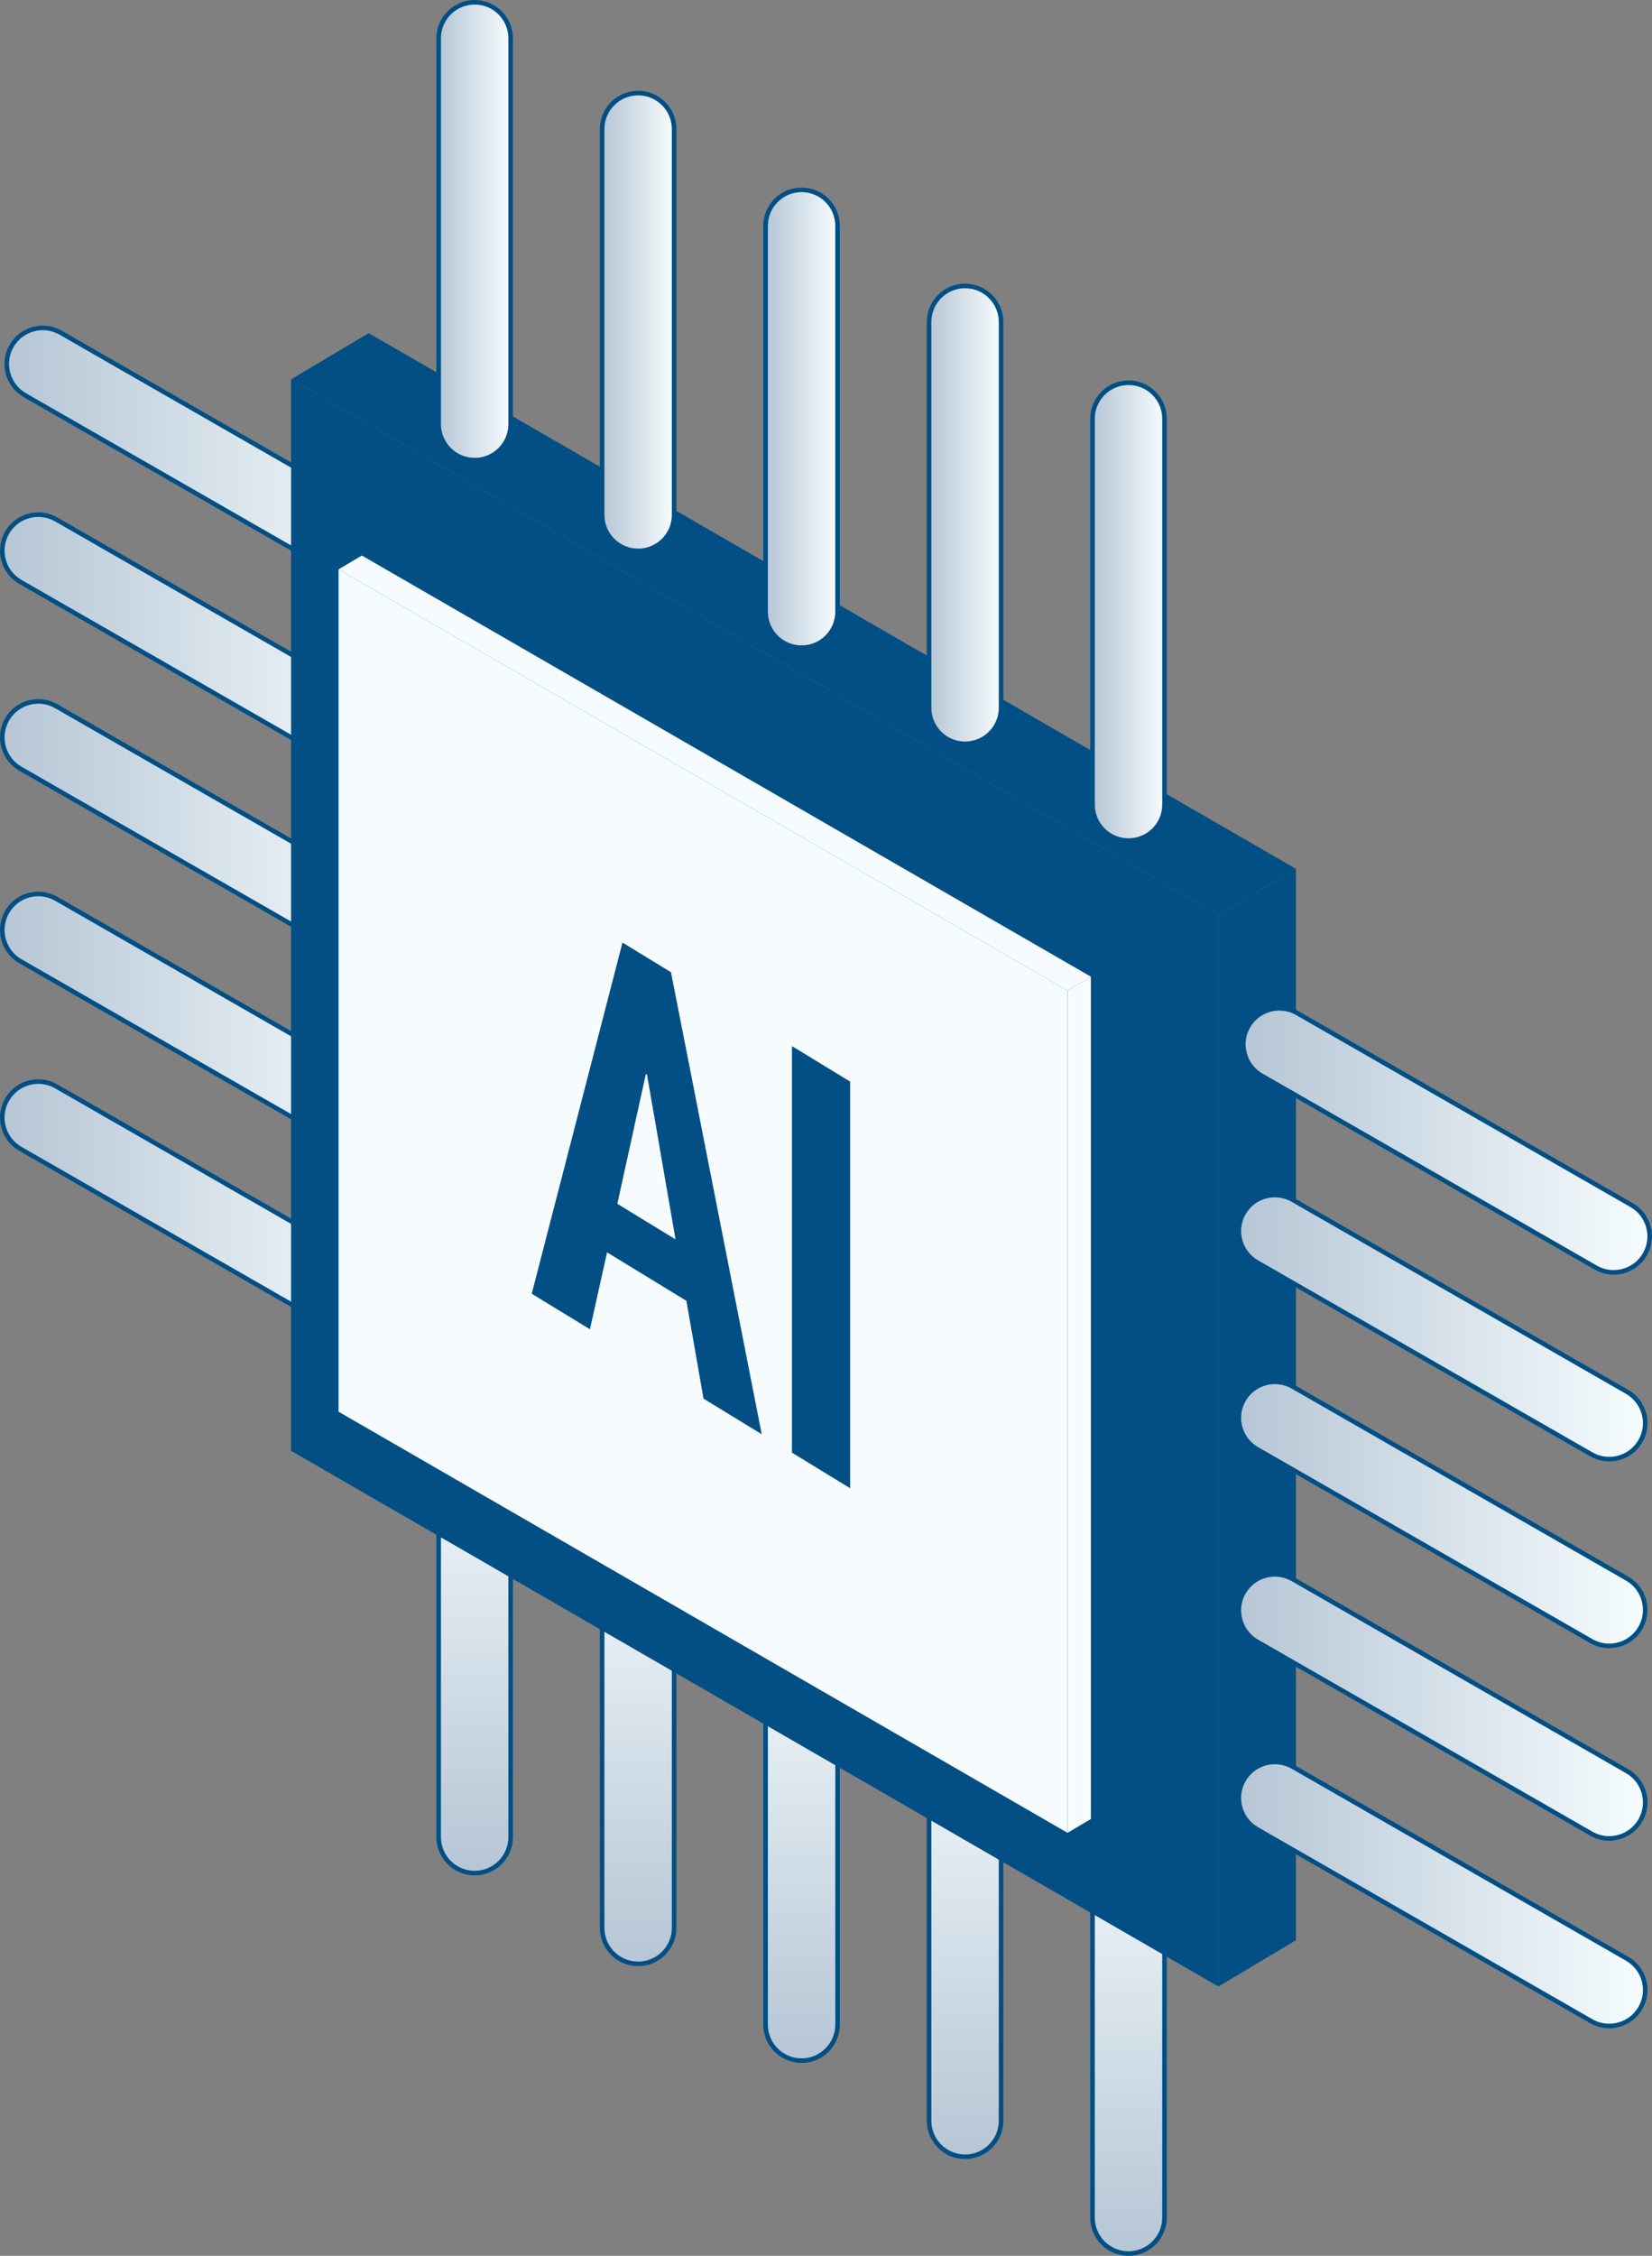
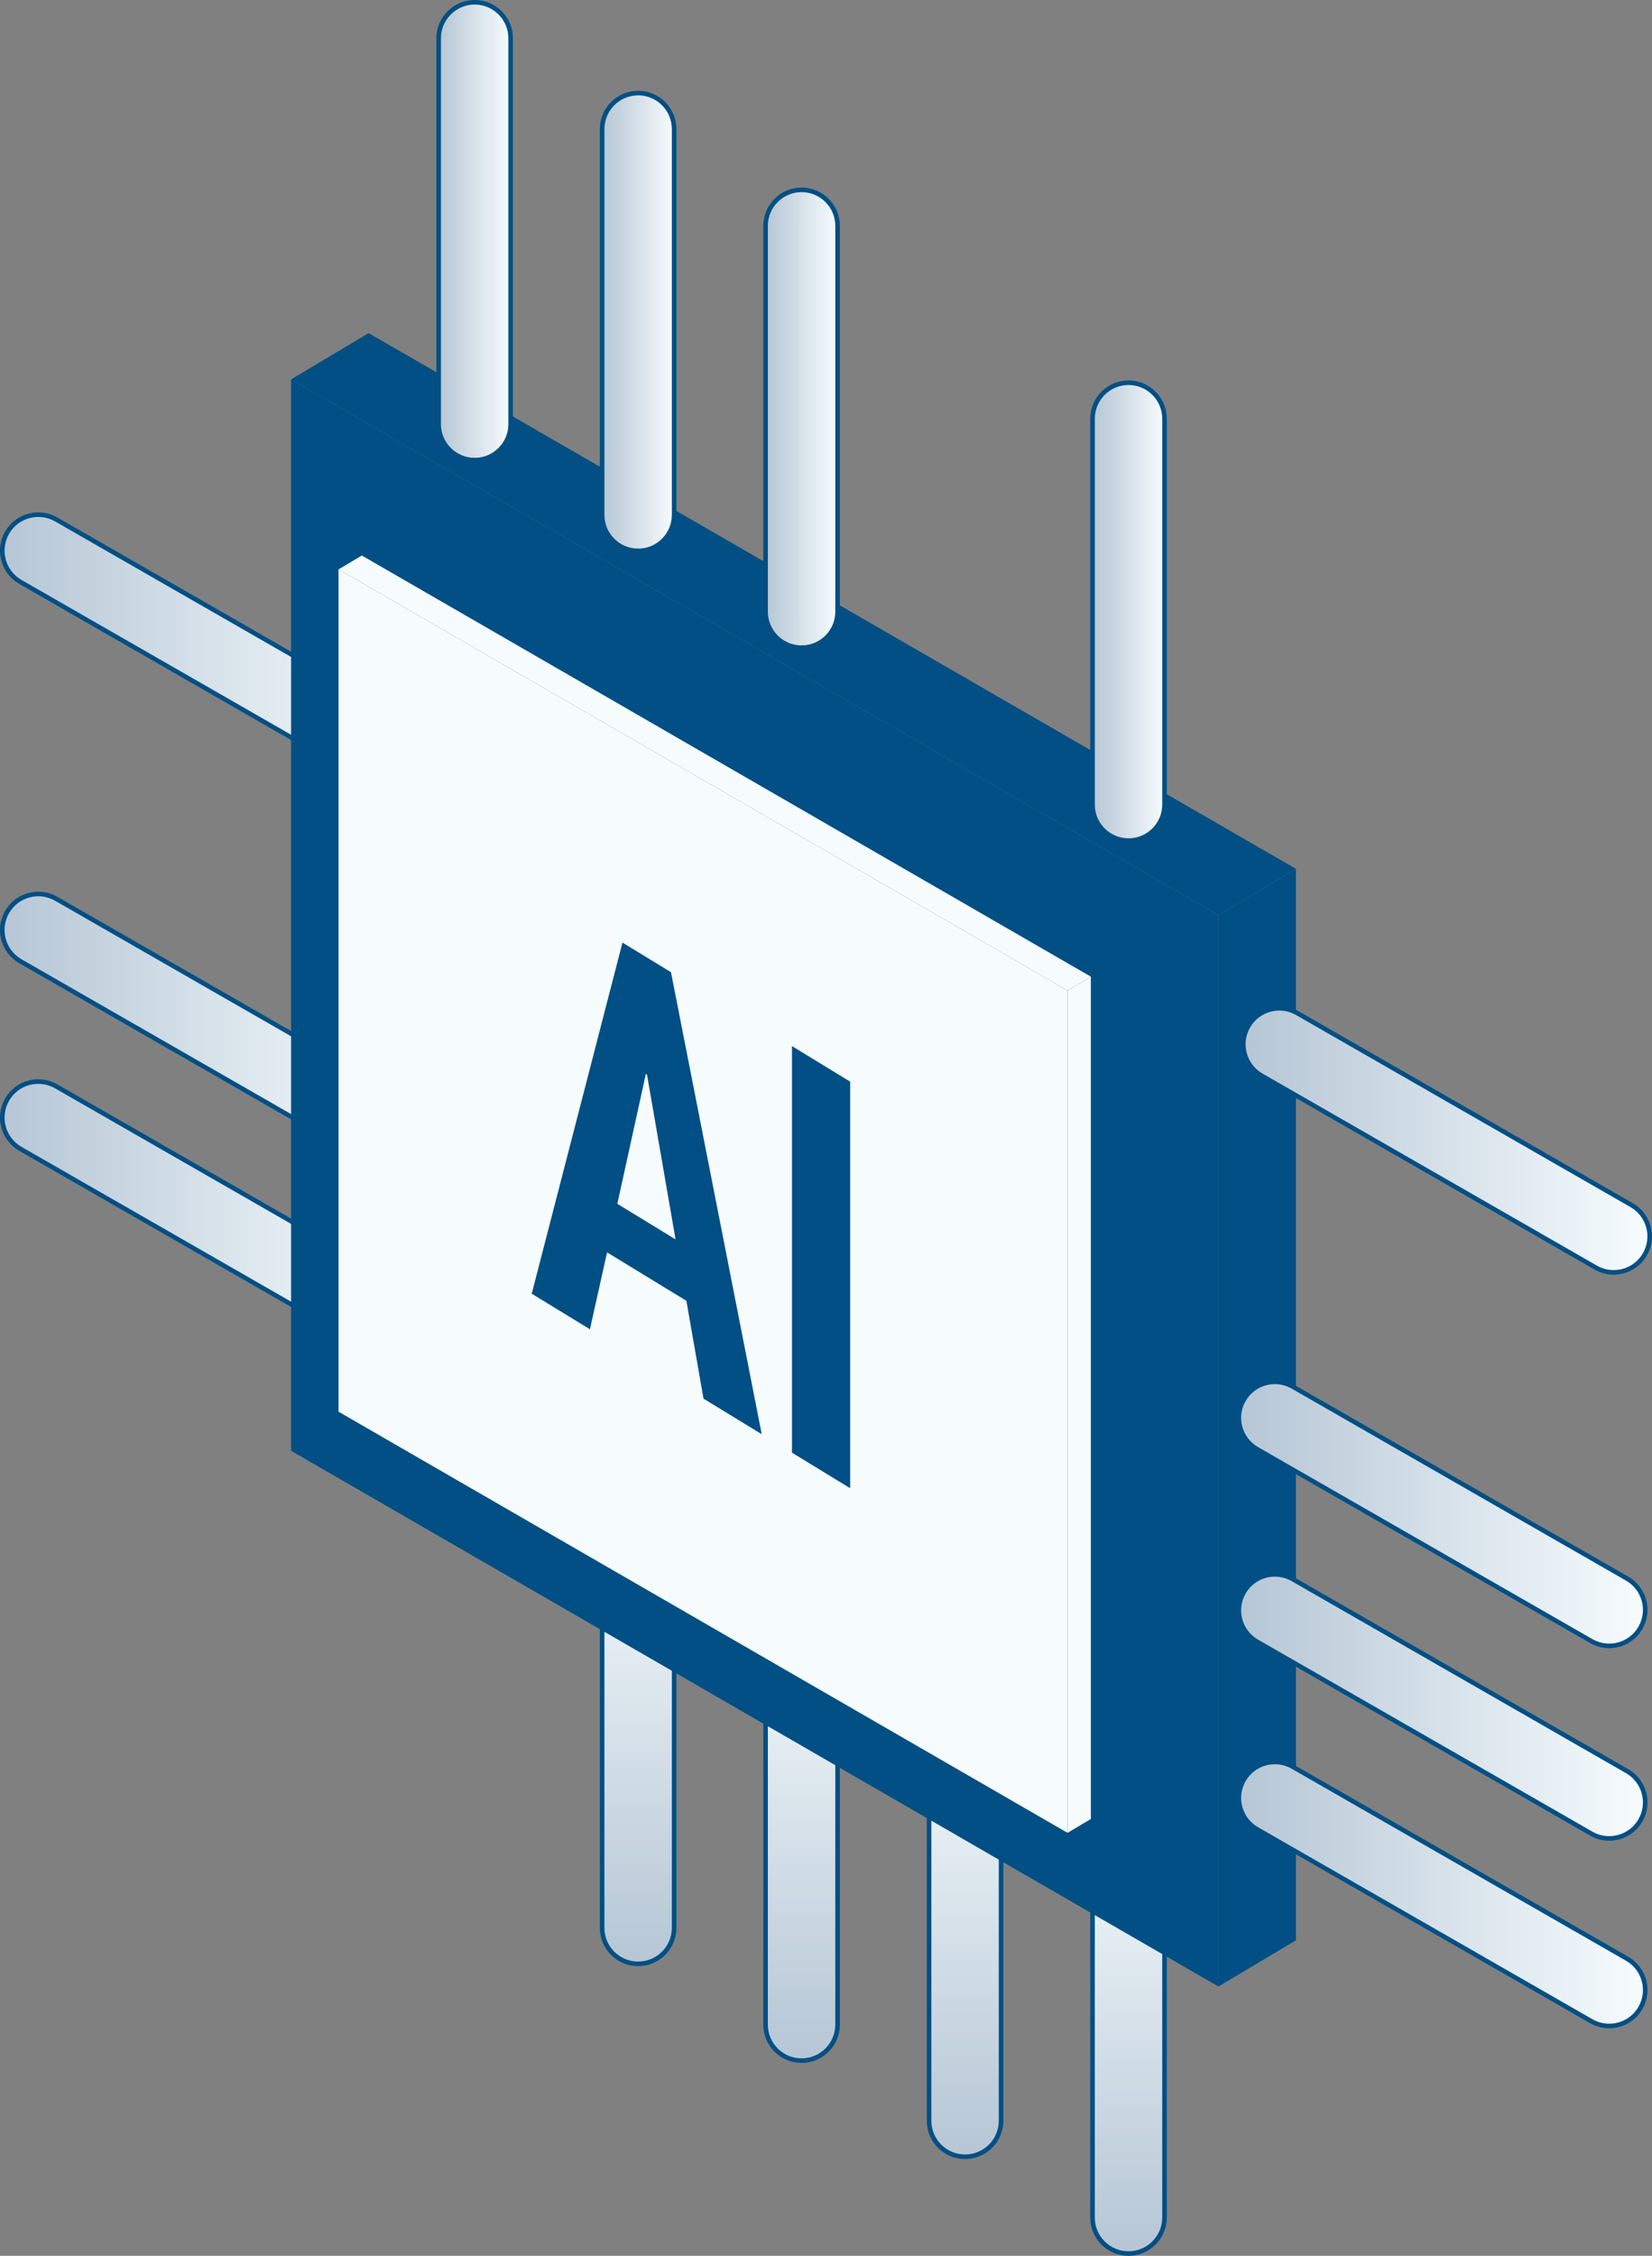
<svg xmlns="http://www.w3.org/2000/svg" xmlns:xlink="http://www.w3.org/1999/xlink" id="Layer_1" data-name="Layer 1" width="723.68" height="987.61" viewBox="0 0 723.68 987.61">
  <rect x="0" y="0" width="723.68" height="987.61" fill="#808080" stroke="none" />
  <defs>
    <style>
      .cls-1 {
        fill: url(#linear-gradient-13);
      }

      .cls-1, .cls-2, .cls-3, .cls-4, .cls-5, .cls-6, .cls-7, .cls-8, .cls-9, .cls-10, .cls-11, .cls-12, .cls-13, .cls-14, .cls-15, .cls-16, .cls-17, .cls-18, .cls-19, .cls-20 {
        stroke: #014f84;
        stroke-width: 2px;
      }

      .cls-2 {
        fill: url(#linear-gradient-12);
      }

      .cls-3 {
        fill: url(#linear-gradient-10);
      }

      .cls-4 {
        fill: url(#linear-gradient-11);
      }

      .cls-5 {
        fill: url(#linear-gradient-15);
      }

      .cls-6 {
        fill: url(#linear-gradient-19);
      }

      .cls-7 {
        fill: url(#linear-gradient-17);
      }

      .cls-8 {
        fill: url(#linear-gradient-16);
      }

      .cls-9 {
        fill: url(#linear-gradient-18);
      }

      .cls-10 {
        fill: url(#linear-gradient-20);
      }

      .cls-11 {
        fill: url(#linear-gradient-14);
      }

      .cls-21 {
        fill: #014f84;
      }

      .cls-21, .cls-22 {
        stroke-width: 0px;
      }

      .cls-22 {
        fill: #f6fcfe;
      }

      .cls-12 {
        fill: url(#linear-gradient);
      }

      .cls-13 {
        fill: url(#linear-gradient-7);
      }

      .cls-14 {
        fill: url(#linear-gradient-5);
      }

      .cls-15 {
        fill: url(#linear-gradient-9);
      }

      .cls-16 {
        fill: url(#linear-gradient-8);
      }

      .cls-17 {
        fill: url(#linear-gradient-6);
      }

      .cls-18 {
        fill: url(#linear-gradient-4);
      }

      .cls-19 {
        fill: url(#linear-gradient-2);
      }

      .cls-20 {
        fill: url(#linear-gradient-3);
      }
    </style>
    <linearGradient id="linear-gradient" x1="1" y1="531.31" x2="179.03" y2="531.31" gradientUnits="userSpaceOnUse">
      <stop offset="0" stop-color="#b6c6d5" />
      <stop offset="1" stop-color="#f6fcfe" />
    </linearGradient>
    <linearGradient id="linear-gradient-2" y1="449.19" y2="449.19" xlink:href="#linear-gradient" />
    <linearGradient id="linear-gradient-3" y1="364.88" y2="364.88" xlink:href="#linear-gradient" />
    <linearGradient id="linear-gradient-4" y1="283.12" y2="283.12" xlink:href="#linear-gradient" />
    <linearGradient id="linear-gradient-5" x1="2.95" y1="201.36" x2="180.98" y2="201.36" xlink:href="#linear-gradient" />
    <linearGradient id="linear-gradient-6" x1="207.93" y1="820.04" x2="207.93" y2="619.6" xlink:href="#linear-gradient" />
    <linearGradient id="linear-gradient-7" x1="279.54" y1="859.78" x2="279.54" y2="659.35" xlink:href="#linear-gradient" />
    <linearGradient id="linear-gradient-8" x1="351.14" y1="902.15" x2="351.14" y2="701.72" xlink:href="#linear-gradient" />
    <linearGradient id="linear-gradient-9" x1="422.76" y1="944.23" x2="422.76" y2="743.8" xlink:href="#linear-gradient" />
    <linearGradient id="linear-gradient-10" x1="494.36" y1="986.61" x2="494.36" y2="786.18" xlink:href="#linear-gradient" />
    <linearGradient id="linear-gradient-11" x1="192.16" y1="101.22" x2="223.7" y2="101.22" xlink:href="#linear-gradient" />
    <linearGradient id="linear-gradient-12" x1="263.77" y1="140.97" x2="295.3" y2="140.97" xlink:href="#linear-gradient" />
    <linearGradient id="linear-gradient-13" x1="335.38" y1="183.34" x2="366.91" y2="183.34" xlink:href="#linear-gradient" />
    <linearGradient id="linear-gradient-14" x1="406.99" y1="225.42" x2="438.52" y2="225.42" xlink:href="#linear-gradient" />
    <linearGradient id="linear-gradient-15" x1="478.6" y1="267.79" x2="510.13" y2="267.79" xlink:href="#linear-gradient" />
    <linearGradient id="linear-gradient-16" x1="542.69" y1="829.19" x2="720.72" y2="829.19" xlink:href="#linear-gradient" />
    <linearGradient id="linear-gradient-17" x1="542.69" y1="747.07" x2="720.72" y2="747.07" xlink:href="#linear-gradient" />
    <linearGradient id="linear-gradient-18" x1="542.69" y1="662.76" x2="720.72" y2="662.76" xlink:href="#linear-gradient" />
    <linearGradient id="linear-gradient-19" x1="542.69" y1="581" x2="720.72" y2="581" xlink:href="#linear-gradient" />
    <linearGradient id="linear-gradient-20" x1="544.65" y1="499.24" x2="722.68" y2="499.24" xlink:href="#linear-gradient" />
  </defs>
  <g>
    <g>
      <path class="cls-12" d="M163.24,589.12c-2.66,0-5.36-.67-7.83-2.09L8.92,502.96c-7.55-4.34-10.16-13.97-5.83-21.53,4.33-7.56,13.97-10.15,21.52-5.83l146.49,84.07c7.55,4.34,10.16,13.97,5.83,21.53-2.91,5.08-8.23,7.91-13.69,7.91Z" />
      <path class="cls-19" d="M163.24,507c-2.66,0-5.36-.67-7.83-2.09L8.92,420.83c-7.55-4.34-10.16-13.97-5.83-21.53,4.33-7.55,13.97-10.16,21.52-5.83l146.49,84.08c7.55,4.34,10.16,13.97,5.83,21.53-2.91,5.08-8.23,7.91-13.69,7.91Z" />
-       <path class="cls-20" d="M163.24,422.69c-2.66,0-5.36-.67-7.83-2.09L8.92,336.53c-7.55-4.34-10.16-13.97-5.83-21.53,4.33-7.56,13.97-10.16,21.52-5.83l146.49,84.07c7.55,4.34,10.16,13.97,5.83,21.53-2.91,5.08-8.23,7.91-13.69,7.91Z" />
      <path class="cls-18" d="M163.24,340.93c-2.66,0-5.36-.67-7.83-2.09L8.92,254.76c-7.55-4.34-10.16-13.97-5.83-21.53,4.33-7.55,13.97-10.15,21.52-5.83l146.49,84.08c7.55,4.34,10.16,13.97,5.83,21.53-2.91,5.08-8.23,7.92-13.69,7.92Z" />
-       <path class="cls-14" d="M165.2,259.17c-2.66,0-5.36-.67-7.83-2.09L10.88,173.01c-7.55-4.34-10.16-13.97-5.83-21.53,4.33-7.56,13.97-10.16,21.52-5.83l146.49,84.08c7.55,4.34,10.16,13.97,5.83,21.53-2.91,5.08-8.23,7.91-13.69,7.91Z" />
    </g>
    <g>
-       <path class="cls-17" d="M207.93,820.04c-8.71,0-15.77-7.06-15.77-15.77v-168.91c0-8.7,7.06-15.77,15.77-15.77s15.77,7.06,15.77,15.77v168.91c0,8.7-7.06,15.77-15.77,15.77Z" />
      <path class="cls-13" d="M279.54,859.78c-8.71,0-15.77-7.06-15.77-15.77v-168.9c0-8.7,7.06-15.77,15.77-15.77s15.77,7.06,15.77,15.77v168.9c0,8.7-7.06,15.77-15.77,15.77Z" />
      <path class="cls-16" d="M351.14,902.15c-8.71,0-15.77-7.06-15.77-15.77v-168.9c0-8.7,7.06-15.77,15.77-15.77s15.77,7.06,15.77,15.77v168.9c0,8.7-7.06,15.77-15.77,15.77Z" />
      <path class="cls-15" d="M422.76,944.23c-8.71,0-15.77-7.06-15.77-15.77v-168.9c0-8.7,7.06-15.77,15.77-15.77s15.77,7.06,15.77,15.77v168.9c0,8.7-7.06,15.77-15.77,15.77Z" />
      <path class="cls-3" d="M494.36,986.61c-8.71,0-15.77-7.06-15.77-15.77v-168.9c0-8.7,7.06-15.77,15.77-15.77s15.77,7.06,15.77,15.77v168.9c0,8.7-7.06,15.77-15.77,15.77Z" />
    </g>
    <g>
      <polygon class="cls-21" points="127.51 635.16 533.74 869.7 533.74 400.62 127.51 166.09 127.51 635.16" />
      <polygon class="cls-21" points="533.74 400.62 567.71 380.38 161.48 145.84 127.51 166.09 533.74 400.62" />
      <polygon class="cls-21" points="533.74 400.62 567.71 380.38 567.71 849.45 533.74 869.7 533.74 400.62" />
    </g>
    <g>
      <polygon class="cls-22" points="148.3 618.04 467.66 802.42 467.66 433.66 148.3 249.27 148.3 618.04" />
      <polygon class="cls-22" points="467.66 433.66 477.87 427.59 158.51 243.21 148.3 249.27 467.66 433.66" />
      <polygon class="cls-22" points="467.66 433.66 477.87 427.59 477.87 796.36 467.66 802.42 467.66 433.66" />
    </g>
    <g>
      <path class="cls-4" d="M207.93,201.44c-8.71,0-15.77-7.06-15.77-15.77V16.77c0-8.7,7.06-15.77,15.77-15.77s15.77,7.06,15.77,15.77v168.91c0,8.7-7.06,15.77-15.77,15.77Z" />
      <path class="cls-2" d="M279.54,241.18c-8.71,0-15.77-7.06-15.77-15.77V56.52c0-8.7,7.06-15.77,15.77-15.77s15.77,7.06,15.77,15.77v168.9c0,8.7-7.06,15.77-15.77,15.77Z" />
      <path class="cls-1" d="M351.14,283.56c-8.71,0-15.77-7.06-15.77-15.77V98.89c0-8.7,7.06-15.77,15.77-15.77s15.77,7.06,15.77,15.77v168.9c0,8.7-7.06,15.77-15.77,15.77Z" />
-       <path class="cls-11" d="M422.76,325.64c-8.71,0-15.77-7.06-15.77-15.77v-168.91c0-8.7,7.06-15.77,15.77-15.77s15.77,7.06,15.77,15.77v168.91c0,8.7-7.06,15.77-15.77,15.77Z" />
      <path class="cls-5" d="M494.36,368.01c-8.71,0-15.77-7.06-15.77-15.77v-168.91c0-8.7,7.06-15.77,15.77-15.77s15.77,7.06,15.77,15.77v168.91c0,8.7-7.06,15.77-15.77,15.77Z" />
    </g>
    <g>
      <path class="cls-8" d="M704.93,886.99c-2.66,0-5.36-.67-7.83-2.09l-146.49-84.07c-7.55-4.34-10.16-13.97-5.83-21.53,4.33-7.56,13.96-10.16,21.52-5.83l146.49,84.07c7.55,4.34,10.16,13.97,5.83,21.53-2.91,5.08-8.23,7.91-13.69,7.91Z" />
      <path class="cls-7" d="M704.93,804.87c-2.66,0-5.36-.67-7.83-2.09l-146.49-84.08c-7.55-4.34-10.16-13.97-5.83-21.53,4.33-7.55,13.96-10.15,21.52-5.83l146.49,84.08c7.55,4.34,10.16,13.97,5.83,21.53-2.91,5.08-8.23,7.91-13.69,7.91Z" />
      <path class="cls-9" d="M704.93,720.57c-2.66,0-5.36-.67-7.83-2.09l-146.49-84.07c-7.55-4.34-10.16-13.97-5.83-21.53,4.33-7.55,13.96-10.15,21.52-5.83l146.49,84.07c7.55,4.34,10.16,13.97,5.83,21.53-2.91,5.08-8.23,7.91-13.69,7.91Z" />
-       <path class="cls-6" d="M704.93,638.81c-2.66,0-5.36-.67-7.83-2.09l-146.49-84.08c-7.55-4.34-10.16-13.97-5.83-21.53,4.33-7.56,13.96-10.16,21.52-5.83l146.49,84.08c7.55,4.34,10.16,13.97,5.83,21.53-2.91,5.08-8.23,7.92-13.69,7.92Z" />
      <path class="cls-10" d="M706.89,557.05c-2.66,0-5.36-.67-7.83-2.09l-146.49-84.08c-7.55-4.34-10.16-13.97-5.83-21.53,4.33-7.55,13.97-10.16,21.52-5.83l146.49,84.08c7.55,4.34,10.16,13.97,5.83,21.53-2.91,5.08-8.23,7.91-13.69,7.91Z" />
    </g>
  </g>
  <g>
    <path class="cls-21" d="M232.93,566.39l39.75-153.73,21.25,12.97,39.75,202.27-25.5-15.57-7.5-42.83-34.75-21.21-7.5,33.67-25.5-15.57ZM295.93,542.6l-12.5-72.13-.5-.31-12.5,56.87,25.5,15.57Z" />
    <path class="cls-21" d="M346.93,635.98v-178l25.5,15.57v178l-25.5-15.57Z" />
  </g>
</svg>